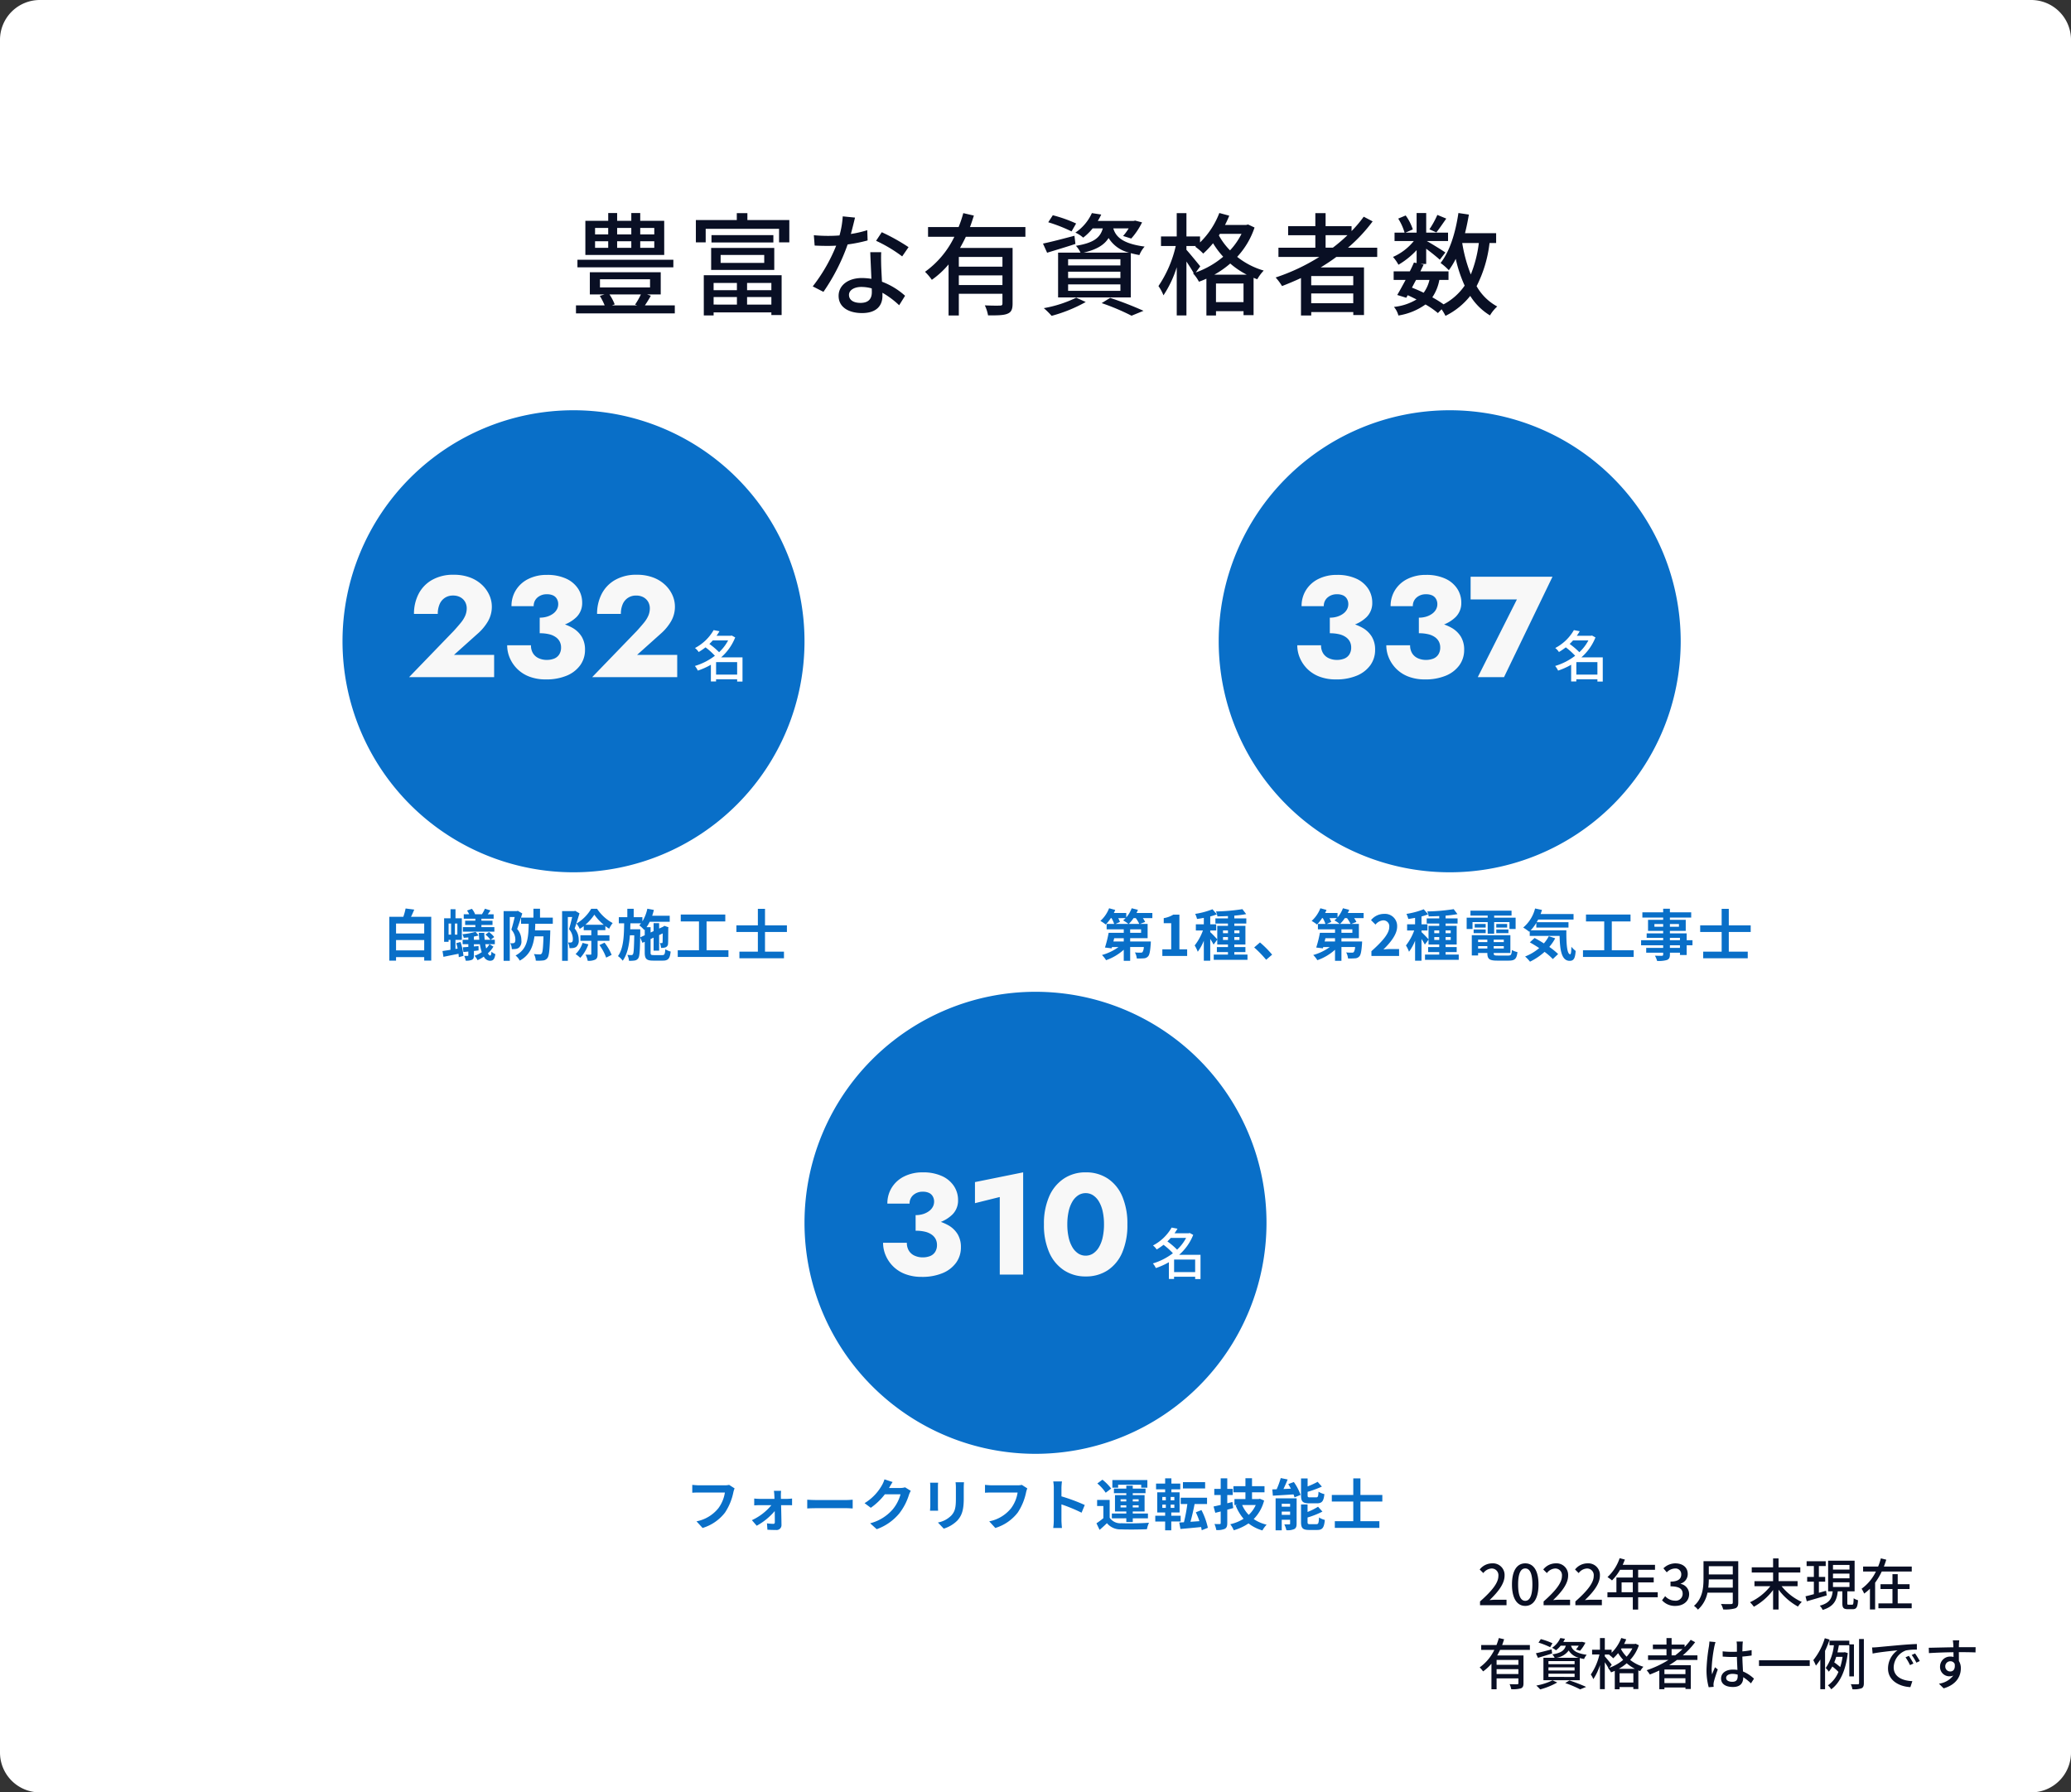
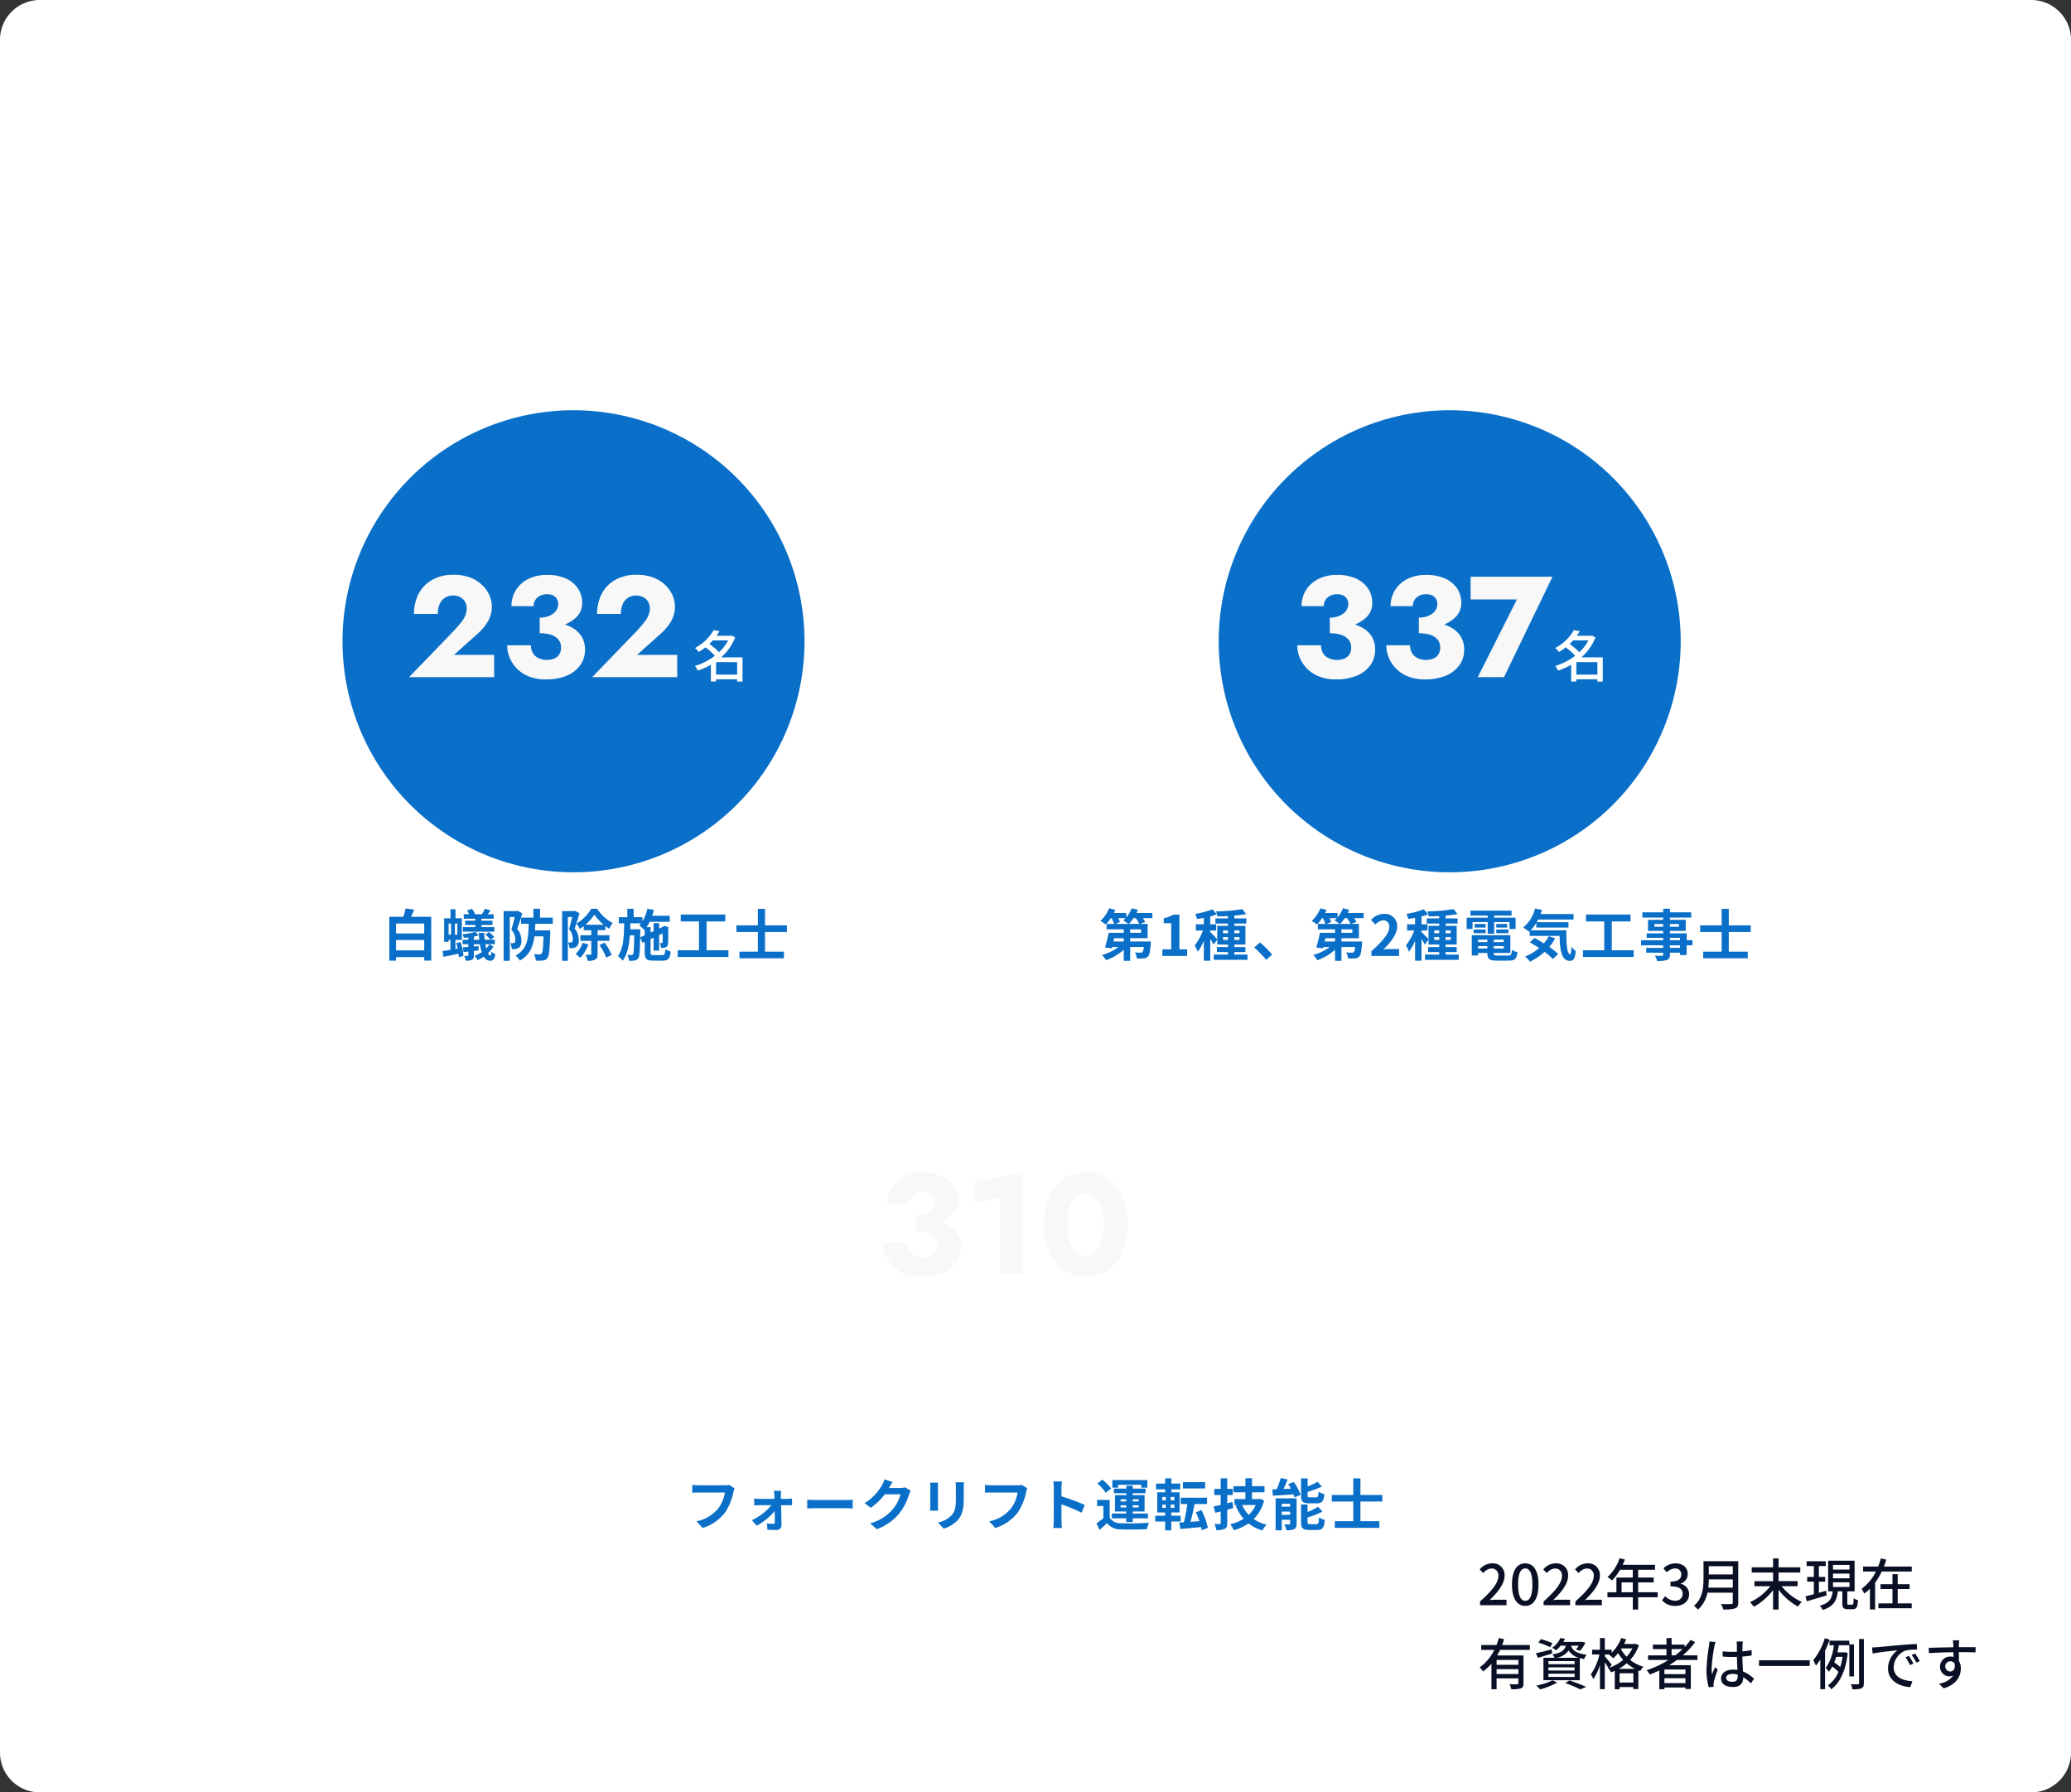
<svg xmlns="http://www.w3.org/2000/svg" width="520" height="450" viewBox="0 0 520 450">
  <rect x="0" y="0" width="520" height="450" fill="#333333" stroke="none" />
  <g id="data_staff06" transform="translate(-705 -3533)">
    <path id="パス_56859" data-name="パス 56859" d="M10,0H510a10,10,0,0,1,10,10V440a10,10,0,0,1-10,10H10A10,10,0,0,1,0,440V10A10,10,0,0,1,10,0Z" transform="translate(705 3533)" fill="#fff" />
    <path id="パス_56873" data-name="パス 56873" d="M.616,0h6.65V-1.372H4.69c-.5,0-1.148.042-1.68.1C5.194-3.36,6.776-5.418,6.776-7.406A2.914,2.914,0,0,0,3.668-10.5,4,4,0,0,0,.532-8.96l.91.9a2.8,2.8,0,0,1,2.03-1.148,1.673,1.673,0,0,1,1.75,1.89c0,1.694-1.568,3.7-4.606,6.384ZM11.97.182C13.986.182,15.3-1.61,15.3-5.194c0-3.556-1.316-5.306-3.332-5.306S8.638-8.764,8.638-5.194,9.954.182,11.97.182Zm0-1.274c-1.05,0-1.792-1.12-1.792-4.1,0-2.954.742-4.032,1.792-4.032s1.792,1.078,1.792,4.032C13.762-2.212,13.02-1.092,11.97-1.092ZM16.576,0h6.65V-1.372H20.65c-.5,0-1.148.042-1.68.1,2.184-2.086,3.766-4.144,3.766-6.132A2.914,2.914,0,0,0,19.628-10.5a4,4,0,0,0-3.136,1.54l.91.9a2.8,2.8,0,0,1,2.03-1.148,1.673,1.673,0,0,1,1.75,1.89c0,1.694-1.568,3.7-4.606,6.384Zm7.98,0h6.65V-1.372H28.63c-.5,0-1.148.042-1.68.1,2.184-2.086,3.766-4.144,3.766-6.132A2.914,2.914,0,0,0,27.608-10.5a4,4,0,0,0-3.136,1.54l.91.9a2.8,2.8,0,0,1,2.03-1.148,1.673,1.673,0,0,1,1.75,1.89c0,1.694-1.568,3.7-4.606,6.384ZM36.162-3.248V-5.726h2.814v2.478Zm9.072,0H40.32V-5.726h3.906V-6.944H40.32V-8.876h4.228v-1.26H36.442c.182-.42.378-.882.546-1.316l-1.316-.35A11.327,11.327,0,0,1,32.62-7.056a10.353,10.353,0,0,1,1.134.84,12.737,12.737,0,0,0,2.016-2.66h3.206v1.932H34.86v3.7H32.606v1.26h6.37V1.106H40.32V-1.988h4.914ZM49.672.182c1.89,0,3.444-1.092,3.444-2.954a2.609,2.609,0,0,0-2.128-2.576v-.07A2.491,2.491,0,0,0,52.766-7.84c0-1.694-1.3-2.66-3.15-2.66a4.343,4.343,0,0,0-2.954,1.246l.84,1.008a3,3,0,0,1,2.058-.966,1.432,1.432,0,0,1,1.582,1.484c0,1.036-.672,1.806-2.7,1.806v1.19c2.324,0,3.052.742,3.052,1.876a1.733,1.733,0,0,1-1.96,1.722A3.33,3.33,0,0,1,47.1-2.268l-.784,1.036A4.277,4.277,0,0,0,49.672.182ZM57.932-4.4a18.235,18.235,0,0,0,.126-2.072h6.02V-4.4Zm6.146-5.39v2.072h-6.02V-9.786Zm1.372-1.26H56.728v4.4c0,2.2-.21,4.942-2.394,6.818a4.94,4.94,0,0,1,.994.952,7.732,7.732,0,0,0,2.394-4.256h6.356v2.45c0,.294-.112.406-.42.406-.336.014-1.456.028-2.548-.028a5.449,5.449,0,0,1,.56,1.372,9.248,9.248,0,0,0,3-.266c.56-.21.784-.616.784-1.456Zm14.9,6.286V-6.034H75.572V-8.2h5.46v-1.3h-5.46v-2.24H74.2v2.24H68.838v1.3H74.2v2.17H69.524V-4.76H73.5A13.822,13.822,0,0,1,68.4-.742,8.272,8.272,0,0,1,69.37.392a15.175,15.175,0,0,0,4.83-4.2v4.9h1.372V-3.892A15.307,15.307,0,0,0,80.444.35,6.456,6.456,0,0,1,81.41-.812,13.8,13.8,0,0,1,76.342-4.76Zm7.14,1.148-1.792.5V-5.894h1.582V-7.1H85.694v-2.73h1.722v-1.2h-4.8v1.2h1.82V-7.1h-1.68v1.2h1.68v3.136c-.784.21-1.512.406-2.1.532L82.656-.98c1.4-.406,3.262-.938,5.012-1.47Zm1.75-2.128H93.38v1.176H89.236Zm0-2.184H93.38v1.176H89.236Zm0-2.17H93.38v1.162H89.236ZM93.184-.112c-.294,0-.35-.042-.35-.42v-2.94h1.834v-7.7h-6.65v7.7h1.148c-.21,1.75-.742,2.94-3.248,3.6a3.6,3.6,0,0,1,.728,1.064c2.842-.868,3.542-2.422,3.794-4.662h1.148V-.518c0,1.162.266,1.526,1.386,1.526h1.218c.91,0,1.218-.462,1.33-2.254a3.352,3.352,0,0,1-1.092-.49c-.042,1.414-.1,1.624-.392,1.624ZM105.49-4.06h2.982v-1.2H105.49v-2.52h-1.316v2.52h-3v1.2h3V-.448h-3.528V.77H109V-.448H105.49ZM102.018-9.7c.224-.574.42-1.148.6-1.722l-1.358-.336a14.781,14.781,0,0,1-.686,2.058H96.8v1.246h3.22a11.432,11.432,0,0,1-3.6,4.326,7.778,7.778,0,0,1,.644,1.218A12.2,12.2,0,0,0,98.518-4.13V1.078h1.3v-6.72a17.114,17.114,0,0,0,1.666-2.814h7.532V-9.7ZM10.248,14.974H4.774V13.756h5.474Zm-5.474,2.31V16.066h5.474v1.218Zm8.358-6.062V10H6.174c.182-.476.336-.966.49-1.442l-1.33-.308A15.124,15.124,0,0,1,4.746,10H.91v1.218h3.3a11.607,11.607,0,0,1-3.682,4.4,7.237,7.237,0,0,1,.854,1.008,11,11,0,0,0,2.1-1.932v6.412H4.774v-2.73h5.474v1.2c0,.21-.07.28-.308.28s-1.078.014-1.9-.028a4.891,4.891,0,0,1,.406,1.26,7.221,7.221,0,0,0,2.436-.21c.5-.2.644-.588.644-1.288V12.622H4.928c.252-.448.5-.924.728-1.4Zm6.622,1.988a4.577,4.577,0,0,0,3.122-1.834,4.145,4.145,0,0,0,2.562,1.834Zm4.606,1.61H17.794v-.784H24.36Zm0,1.582H17.794v-.8H24.36Zm0,1.61H17.794V17.2H24.36Zm-2.212-7.84c-.322,1.148-1.12,1.82-3.374,2.184a3.381,3.381,0,0,1,.574.854H16.534v5.628h9.128V13.28c.322.084.686.168,1.078.238a3.65,3.65,0,0,1,.658-1.064c-2.842-.378-3.626-1.274-3.934-2.282H25.4a6.712,6.712,0,0,1-.7.952l1.022.322a8.848,8.848,0,0,0,1.358-2.03l-.868-.224-.2.042H21.518a7.459,7.459,0,0,0,.434-.8l-1.176-.182A5.83,5.83,0,0,1,18.7,10.7a3.784,3.784,0,0,1,.98.63,6.7,6.7,0,0,0,1.19-1.162ZM18.8,9.556A17.263,17.263,0,0,0,15.876,8.52L15.3,9.4a19.347,19.347,0,0,1,2.926,1.148Zm-.21,1.54c-1.442.378-2.926.77-3.948.98l.518,1.148c1.036-.322,2.338-.7,3.556-1.106Zm.224,7.77a15.307,15.307,0,0,1-4.074,1.316,9.147,9.147,0,0,1,.98.966,18.546,18.546,0,0,0,4.284-1.736Zm3.192.686a28.3,28.3,0,0,1,3.752,1.582l1.5-.616a44.225,44.225,0,0,0-4.186-1.624Zm13.44-3.57a11.673,11.673,0,0,0,2-1.4,10.536,10.536,0,0,0,2.072,1.4Zm.21,3.444V17.088h3.458v2.338Zm-1.974-4.494c-.266-.322-1.358-1.666-1.736-2.072v-.476h1.2l-.1.084a6.821,6.821,0,0,1,1.008.868,12.3,12.3,0,0,0,1.232-1.3,10.724,10.724,0,0,0,1.274,1.694A11.011,11.011,0,0,1,33.124,15.7Zm5.18-4.074a8.865,8.865,0,0,1-1.442,2.072,8.378,8.378,0,0,1-1.4-1.876l.126-.2Zm.826-1.176-.238.056h-2.66a12.378,12.378,0,0,0,.532-1.162L36.078,8.24a10.287,10.287,0,0,1-2.422,3.7V11.18H31.948V8.254H30.73V11.18H28.756v1.2H30.6a14.786,14.786,0,0,1-2.17,5.026,5.452,5.452,0,0,1,.63,1.162,13.6,13.6,0,0,0,1.666-3.528v6.048h1.218V14.33c.336.5.7,1.064.91,1.456l-.084.028a4.782,4.782,0,0,1,.742,1.05c.322-.112.63-.238.938-.378v4.62h1.2V20.56h3.458v.5h1.26v-4.69c.154.07.308.126.462.182a5.674,5.674,0,0,1,.812-1.092,9.631,9.631,0,0,1-3.332-1.722A10.1,10.1,0,0,0,40.5,10.06Zm9.03,2.912V11.026h2.744a19.993,19.993,0,0,1-1.834,1.568Zm3.472,4.718H46.914V16.15h5.278Zm-5.278,2.254V18.334h5.278v1.232Zm8.288-5.81V12.594H51.534a20.248,20.248,0,0,0,3.094-3.3L53.508,8.7a15.334,15.334,0,0,1-1.526,1.806V9.892H48.72V8.254H47.432V9.892H44.016v1.134h3.416v1.568H42.8v1.162h5.124a25.126,25.126,0,0,1-5.474,2.576,7.138,7.138,0,0,1,.8,1.078c.8-.308,1.6-.644,2.38-1.008v4.7h1.288v-.434h5.278v.378h1.344V15.072H48.1c.672-.42,1.33-.84,1.96-1.316Zm7.21,4.494c0-.6.658-1.008,1.6-1.008a4.512,4.512,0,0,1,1.3.2v.378c0,.882-.322,1.414-1.358,1.414C63.056,19.23,62.412,18.908,62.412,18.25Zm4.2-9.114H65.03a6.889,6.889,0,0,1,.084.9v1.652c-.392.014-.77.028-1.162.028a22.793,22.793,0,0,1-2.422-.126l.014,1.316c.812.056,1.582.1,2.394.1.392,0,.784-.014,1.176-.028.028,1.092.084,2.3.14,3.276a7.451,7.451,0,0,0-1.134-.084c-1.876,0-2.982.952-2.982,2.24,0,1.344,1.106,2.128,3,2.128,1.946,0,2.562-1.106,2.562-2.394v-.07a13.311,13.311,0,0,1,1.946,1.554l.756-1.176A9.236,9.236,0,0,0,66.64,16.64c-.042-1.078-.14-2.338-.154-3.738.812-.056,1.6-.154,2.324-.266V11.278a21.654,21.654,0,0,1-2.324.322c.014-.644.028-1.246.042-1.6C66.542,9.724,66.57,9.416,66.612,9.136Zm-6.874.126-1.526-.14c-.014.364-.07.812-.112,1.162a42.957,42.957,0,0,0-.616,5.866A16.386,16.386,0,0,0,58.03,20.6l1.246-.1c-.014-.168-.028-.378-.042-.518a3.614,3.614,0,0,1,.07-.644c.154-.714.63-2.142,1.008-3.206l-.7-.546c-.224.518-.532,1.218-.728,1.792a9.107,9.107,0,0,1-.112-1.5,37.011,37.011,0,0,1,.686-5.544C59.514,10.088,59.654,9.514,59.738,9.262Zm10.92,4.564v1.428H83.4V13.826ZM87.178,8.3a16.124,16.124,0,0,1-2.884,5.5,13.532,13.532,0,0,1,.658,1.372,13.4,13.4,0,0,0,1.106-1.526v7.448h1.19V11.46a23.367,23.367,0,0,0,1.134-2.828Zm4.466,4.676a15.7,15.7,0,0,1-.588,2.562,15.53,15.53,0,0,0-1.5-1.176c.182-.448.35-.91.49-1.386Zm2.856,4.9V9.836H93.338V8.912H88.354V10.06H89.46a12.261,12.261,0,0,1-2.044,5.712,5.993,5.993,0,0,1,.77.924,7.087,7.087,0,0,0,.882-1.3,11.557,11.557,0,0,1,1.54,1.358,7.712,7.712,0,0,1-2.646,3.374,4.06,4.06,0,0,1,.826.994c2.142-1.554,3.64-4.578,4.158-9.1L92.19,11.8l-.2.042H90.356c.14-.6.252-1.2.364-1.778h2.618v7.812Zm1.288-9.38v11.06c0,.224-.084.294-.322.308s-.952.014-1.75-.028a5.564,5.564,0,0,1,.406,1.274,6.033,6.033,0,0,0,2.268-.238c.434-.21.6-.574.6-1.316V8.492ZM99.05,10.62l.14,1.526c1.568-.336,4.83-.672,6.244-.812a5.616,5.616,0,0,0-2.38,4.55c0,3.08,2.87,4.55,5.614,4.69l.5-1.5c-2.31-.1-4.69-.952-4.69-3.5a4.642,4.642,0,0,1,3.094-4.214,13.491,13.491,0,0,1,2.73-.2V9.752c-.966.028-2.366.112-3.864.238-2.576.224-5.068.462-6.09.56C100.072,10.578,99.582,10.606,99.05,10.62Zm9.24,2.1-.84.364a13.238,13.238,0,0,1,1.12,1.96l.868-.392A19.547,19.547,0,0,0,108.29,12.72Zm1.554-.6L109,12.5a13.138,13.138,0,0,1,1.176,1.932l.854-.406A20.222,20.222,0,0,0,109.844,12.118Zm11.1-3.29h-1.61c.028.14.07.574.112,1.022.014.168.014.406.028.714-2,.028-4.606.1-6.188.126l.042,1.344c1.736-.112,4.032-.2,6.16-.224,0,.406.014.826.014,1.19a2.8,2.8,0,0,0-.784-.1,2.528,2.528,0,0,0-2.6,2.52,2.338,2.338,0,0,0,2.352,2.436,2.193,2.193,0,0,0,.98-.21,5.379,5.379,0,0,1-3.612,2.058l1.19,1.176c3.318-.966,4.312-3.164,4.312-5.026a3.448,3.448,0,0,0-.49-1.862c0-.63,0-1.442-.014-2.2,2.03,0,3.36.028,4.186.07l.028-1.316h-4.2c0-.28,0-.532.014-.7A8.158,8.158,0,0,1,120.946,8.828Zm-3.514,6.566a1.261,1.261,0,0,1,1.274-1.316,1.154,1.154,0,0,1,1.092.672c.182,1.316-.364,1.89-1.092,1.89A1.228,1.228,0,0,1,117.432,15.394Z" transform="translate(1076 3936)" fill="#090f24" />
    <path id="パス_56863" data-name="パス 56863" d="M3.444-1.4V-3.99h7.07V-1.4Zm7.07-6.734v2.492H3.444V-8.134ZM7.2-9.828c.28-.56.546-1.176.812-1.806l-2.17-.28a14.64,14.64,0,0,1-.574,2.086H1.75V1.19H3.444v-.9h7.07v.882h1.764v-11Zm20.93,2.59H24.878V-7.77h2.786V-8.848H24.878v-.49h3.066v-1.12h-1.47c.21-.28.448-.616.686-.966l-1.4-.434a11.427,11.427,0,0,1-.756,1.4H23.212l.07-.028a4.532,4.532,0,0,0-.8-1.344l-1.218.434a6.3,6.3,0,0,1,.546.938H20.44v1.12h2.912v.49H20.79V-7.77h2.562v.532H20.23V-6.09h7.9Zm-11.494-.9h.63v2.786h-.63Zm2.2,2.786h-.616V-8.134h.616Zm-.28,2.142c.126.42.252.882.35,1.358l-.546.1V-4.032h1.6V-9.45H18.368v-2.282H17.122V-9.45h-1.61v5.908h1.12v-.49h.476V-1.54c-.756.126-1.442.224-2,.308L15.344.224c1.092-.224,2.436-.49,3.78-.77.042.308.056.6.07.854L20.37-.014A16,16,0,0,0,19.642-3.5Zm8.344.266a5.2,5.2,0,0,1-.826,1.064c-.084-.322-.154-.672-.224-1.064h2.394V-4.06H27.216l.868-.686a5.666,5.666,0,0,0-1.316-1.246l-.882.644A5.649,5.649,0,0,1,27.132-4.06H25.7a17.064,17.064,0,0,1-.1-1.736H24.234c.014.6.056,1.176.112,1.736H22.988v-.8c.434-.084.84-.182,1.19-.28l-.77-.91a17.768,17.768,0,0,1-3.29.6,3.835,3.835,0,0,1,.322.9c.364-.028.756-.056,1.148-.1v.588H20.16v1.12h1.428v.672c-.5.042-.966.07-1.372.1l.14,1.19,1.232-.126v.924c0,.126-.042.168-.182.168a8.026,8.026,0,0,1-.84,0,5,5,0,0,1,.364,1.2A3.505,3.505,0,0,0,22.5.966c.392-.2.49-.5.49-1.12V-1.246c.392-.042.784-.084,1.176-.14L24.15-2.478l-1.162.1v-.56h1.5a12.976,12.976,0,0,0,.476,1.988,7.145,7.145,0,0,1-1.82.91A4.436,4.436,0,0,1,23.9,1.064a8.58,8.58,0,0,0,1.582-.9,1.813,1.813,0,0,0,1.5,1.05c.826,0,1.19-.336,1.4-1.666a2.859,2.859,0,0,1-.98-.63c-.042.714-.126.98-.322.98s-.392-.2-.574-.56a7.309,7.309,0,0,0,1.386-1.68Zm7.112-8.386-.238.07H30.45V1.218H32V-9.772h1.232c-.224.98-.546,2.254-.84,3.164A3.778,3.778,0,0,1,33.4-4.116c0,.406-.07.686-.238.812a.685.685,0,0,1-.406.112,3.258,3.258,0,0,1-.63-.014,3.646,3.646,0,0,1,.378,1.5,6.507,6.507,0,0,0,.938-.042,1.727,1.727,0,0,0,.826-.308,2.094,2.094,0,0,0,.644-1.834,4.275,4.275,0,0,0-1.064-2.884c.42-1.106.91-2.66,1.288-3.892ZM42.8-8.078v-1.54H39.592v-2.24H37.94v2.24H34.832v1.54H36.75c-.07,3.626-.294,6.384-3.3,7.966A4.4,4.4,0,0,1,34.51,1.176c2.45-1.344,3.332-3.458,3.682-6.09H40.46C40.376-2.03,40.25-.868,40-.6a.543.543,0,0,1-.49.21,13.434,13.434,0,0,1-1.456-.084,3.843,3.843,0,0,1,.476,1.652,10.367,10.367,0,0,0,1.82-.042A1.494,1.494,0,0,0,41.454.518c.434-.546.56-2.156.7-6.244,0-.21.014-.686.014-.686H38.332c.028-.532.056-1.092.07-1.666Zm5.614-3.248-.238.07H45.136V1.218h1.442V-9.772H47.67c-.224.952-.518,2.17-.8,3.052a3.747,3.747,0,0,1,.966,2.45c0,.392-.056.672-.21.784a.725.725,0,0,1-.392.126c-.182,0-.364,0-.616-.014a3.53,3.53,0,0,1,.364,1.414,5.985,5.985,0,0,0,.9-.028,2,2,0,0,0,.812-.294,2.055,2.055,0,0,0,.616-1.792,4.31,4.31,0,0,0-1.022-2.814c.392-1.092.854-2.618,1.218-3.808Zm1.862,8.05a6.682,6.682,0,0,1-1.75,2.8A10.235,10.235,0,0,1,49.7.476a9.839,9.839,0,0,0,2.03-3.388Zm.7-4.55a12.281,12.281,0,0,0,2.254-2.534,12.77,12.77,0,0,0,2.366,2.534Zm6.048,4.032v-1.4H54.054V-6.468H56V-7.49c.322.238.644.462.952.658a8.143,8.143,0,0,1,.882-1.428,10.97,10.97,0,0,1-3.92-3.584h-1.47a10.411,10.411,0,0,1-3.7,3.71A6.153,6.153,0,0,1,49.56-6.8a8,8,0,0,0,1.008-.686v1.022h1.9v1.274H49.728v1.4h2.744V-.518c0,.154-.056.2-.21.21-.182,0-.7,0-1.232-.014a5.748,5.748,0,0,1,.532,1.54,3.93,3.93,0,0,0,1.89-.294c.476-.252.6-.686.6-1.428v-3.29ZM54.516-2.73A12.9,12.9,0,0,1,56.2.42l1.372-.686A12.385,12.385,0,0,0,55.79-3.332Zm10.22-1.932.028-1.4v-.63h-2.52c.014-.49.028-.994.042-1.5H64.96a5.219,5.219,0,0,1-.448.5A9.079,9.079,0,0,1,65.758-6.51l.126-.14v1.456ZM68.152-.21c-.7,0-.8-.084-.8-.658V-4.242l.756-.35V-1.33H69.5V-5.236l.9-.42c-.014,1.33-.014,2.1-.042,2.226-.014.182-.084.21-.2.21s-.308,0-.476-.014a3.791,3.791,0,0,1,.294,1.218,3.2,3.2,0,0,0,1.162-.154.982.982,0,0,0,.6-.966c.042-.42.042-1.848.056-3.836l.056-.224L70.812-7.56l-.252.182-.056.042L69.5-6.874V-8.232H68.11v2l-.756.35V-7.224H66.332a9.117,9.117,0,0,0,.8-1.358h5.026v-1.512h-4.4c.154-.476.308-.966.42-1.456l-1.638-.308A10.113,10.113,0,0,1,65.3-8.68V-9.73H63.112v-2.114h-1.6V-9.73H59.374v1.54h1.344c-.042,3.234-.168,6.314-1.554,8.232A4.941,4.941,0,0,1,60.354,1.2c1.162-1.6,1.61-3.864,1.806-6.384h1.092c-.056,3.29-.14,4.466-.322,4.746a.407.407,0,0,1-.406.224,7.82,7.82,0,0,1-1.008-.056,3.909,3.909,0,0,1,.406,1.484,7.318,7.318,0,0,0,1.442-.07,1.254,1.254,0,0,0,.9-.574c.322-.448.42-1.792.476-5.222L65.31-3.29l.574-.266V-.868c0,1.6.448,2.044,2.1,2.044h2.45c1.358,0,1.778-.532,1.96-2.282A4.586,4.586,0,0,1,71.05-1.68c-.084,1.232-.2,1.47-.742,1.47ZM81.41-1.428V-8.666h4.7V-10.4H74.928v1.736h4.578v7.238H74.172V.252H86.9v-1.68ZM101.584-6.02V-7.672h-5.5V-11.83H94.29v4.158H88.9V-6.02h5.39v4.942H89.656V.588h11.186V-1.078h-4.76V-6.02Z" transform="translate(801 3773)" fill="#096fc8" />
    <path id="パス_56864" data-name="パス 56864" d="M7.42-8.036a9.256,9.256,0,0,0,1.2-1.456h.56a8.589,8.589,0,0,1,.882,1.456ZM10.514-5.81H7.77v-.868h2.744ZM6.16-3.626h-2.6l.2-.826H6.16Zm.462-5.866a5.711,5.711,0,0,1-.616.56,10.063,10.063,0,0,1,1.33.9H4.074l1.134-.5a6.045,6.045,0,0,0-.434-.952Zm6.72-1.288H9.366c.126-.266.252-.532.35-.8L8.148-11.97a7.6,7.6,0,0,1-1.358,2.3V-10.78H3.668c.126-.252.252-.518.35-.77l-1.54-.42A8.322,8.322,0,0,1,.294-8.792a10.271,10.271,0,0,1,1.344.91,11.335,11.335,0,0,0,1.274-1.61h.182a7.625,7.625,0,0,1,.658,1.456H1.862v1.358h4.3v.868H2.366a29.673,29.673,0,0,1-.924,3.7l1.68.2.084-.322H4.844a13.02,13.02,0,0,1-4.158,2,6.621,6.621,0,0,1,1.036,1.3A13.1,13.1,0,0,0,6.16-1.554V1.218H7.77V-2.24H11.2a2.668,2.668,0,0,1-.336,1.288.662.662,0,0,1-.476.126A11.542,11.542,0,0,1,8.96-.882,3.673,3.673,0,0,1,9.422.63,16.956,16.956,0,0,0,11.2.6a1.49,1.49,0,0,0,1.064-.49c.364-.378.532-1.274.672-3.15.014-.2.028-.588.028-.588H7.77v-.826h4.382V-8.036H10.234l1.3-.5a6.13,6.13,0,0,0-.574-.952h2.38ZM15.848,0h6.23V-1.666H20.132v-8.708H18.606a6.463,6.463,0,0,1-2.408.882v1.274h1.876v6.552H15.848ZM31.08-4.018v-.714h1.246v.714Zm0-2.38h1.246v.686H31.08Zm4.13,0v.686H33.922V-6.4Zm0,2.38H33.922v-.714H35.21ZM33.922-.336v-.63h2.786v-1.26H33.922V-2.87h2.786V-7.56H33.922v-.574h3.01V-9.422h-3.01v-.7A27.4,27.4,0,0,0,36.9-10.5l-.952-1.246a47.865,47.865,0,0,1-6.636.574,4.385,4.385,0,0,1,.364,1.246c.84-.014,1.736-.042,2.646-.084v.588h-3.15v1.288h3.15v.574H29.638v3.388c-.308-.364-1.4-1.5-1.764-1.806v-.406h1.5V-7.938h-1.5V-9.912a14.6,14.6,0,0,0,1.666-.532l-1.106-1.274a20.013,20.013,0,0,1-4.34,1.162,5.771,5.771,0,0,1,.462,1.274c.546-.07,1.12-.168,1.708-.28v1.624h-2v1.554H26.04a13.681,13.681,0,0,1-2.072,3.752,8.264,8.264,0,0,1,.77,1.582,12.441,12.441,0,0,0,1.526-2.772V1.2h1.61v-5.46a12.268,12.268,0,0,1,.84,1.414l.924-1.26V-2.87h2.688v.644H29.54v1.26h2.786v.63h-3.57V.98h8.47V-.336Zm7.994,1.3,1.5-1.288a25.193,25.193,0,0,0-3.052-3.066l-1.456,1.26A27.434,27.434,0,0,1,41.916.966Zm18.55-9a9.256,9.256,0,0,0,1.2-1.456h.56a8.589,8.589,0,0,1,.882,1.456ZM63.56-5.81H60.816v-.868H63.56ZM59.206-3.626H56.6l.2-.826h2.408Zm.462-5.866a5.711,5.711,0,0,1-.616.56,10.063,10.063,0,0,1,1.33.9H57.12l1.134-.5a6.045,6.045,0,0,0-.434-.952Zm6.72-1.288H62.412c.126-.266.252-.532.35-.8l-1.568-.392a7.6,7.6,0,0,1-1.358,2.3V-10.78H56.714c.126-.252.252-.518.35-.77l-1.54-.42A8.323,8.323,0,0,1,53.34-8.792a10.271,10.271,0,0,1,1.344.91,11.335,11.335,0,0,0,1.274-1.61h.182A7.625,7.625,0,0,1,56.8-8.036h-1.89v1.358h4.3v.868H55.412a29.674,29.674,0,0,1-.924,3.7l1.68.2.084-.322H57.89a13.02,13.02,0,0,1-4.158,2,6.621,6.621,0,0,1,1.036,1.3,13.1,13.1,0,0,0,4.438-2.618V1.218h1.61V-2.24h3.43A2.668,2.668,0,0,1,63.91-.952a.662.662,0,0,1-.476.126,11.542,11.542,0,0,1-1.428-.056A3.673,3.673,0,0,1,62.468.63,16.956,16.956,0,0,0,64.246.6,1.49,1.49,0,0,0,65.31.112c.364-.378.532-1.274.672-3.15.014-.2.028-.588.028-.588H60.816v-.826H65.2V-8.036H63.28l1.3-.5a6.13,6.13,0,0,0-.574-.952h2.38ZM68.348,0h6.944V-1.736h-2.24c-.49,0-1.176.056-1.694.112,1.89-1.848,3.444-3.864,3.444-5.74a3.039,3.039,0,0,0-3.262-3.192,4.159,4.159,0,0,0-3.29,1.568l1.12,1.12a2.711,2.711,0,0,1,1.9-1.064,1.48,1.48,0,0,1,1.554,1.68c0,1.6-1.666,3.542-4.48,6.062ZM84.126-4.018v-.714h1.246v.714Zm0-2.38h1.246v.686H84.126Zm4.13,0v.686H86.968V-6.4Zm0,2.38H86.968v-.714h1.288ZM86.968-.336v-.63h2.786v-1.26H86.968V-2.87h2.786V-7.56H86.968v-.574h3.01V-9.422h-3.01v-.7A27.4,27.4,0,0,0,89.95-10.5L89-11.746a47.865,47.865,0,0,1-6.636.574,4.385,4.385,0,0,1,.364,1.246c.84-.014,1.736-.042,2.646-.084v.588h-3.15v1.288h3.15v.574H82.684v3.388c-.308-.364-1.4-1.5-1.764-1.806v-.406h1.5V-7.938h-1.5V-9.912a14.6,14.6,0,0,0,1.666-.532L81.48-11.718a20.013,20.013,0,0,1-4.34,1.162A5.771,5.771,0,0,1,77.6-9.282c.546-.07,1.12-.168,1.708-.28v1.624h-2v1.554h1.778a13.681,13.681,0,0,1-2.072,3.752,8.264,8.264,0,0,1,.77,1.582A12.441,12.441,0,0,0,79.31-3.822V1.2h1.61v-5.46a12.267,12.267,0,0,1,.84,1.414l.924-1.26V-2.87h2.688v.644H82.586v1.26h2.786v.63H81.8V.98h8.47V-.336ZM93.73-8.5h3.808v2.912h1.624V-8.5h3.85v1.736h1.54V-9.6h-5.39v-.532h4.368v-1.232H93.212v1.232h4.326V-9.6H92.26v2.842h1.47Zm5.964,2.772h3.052v-.91H99.694Zm0-2.3v.9h2.73v-.9Zm-2.66,0H94.276v.9h2.758Zm-3.024,2.3h3.024v-.91H94.01Zm1.12,3.864v-.6h2.324v.6Zm2.324-2.226v.616H95.13v-.616Zm4.13.616H99.05v-.616h2.534ZM99.05-1.862v-.6h2.534v.6ZM100.058-.1C99.2-.1,99.05-.182,99.05-.7V-.742h4.186V-5.208H93.548V-.126H95.13V-.742h2.324V-.7c0,1.47.532,1.876,2.45,1.876h2.94c1.526,0,1.974-.462,2.17-2.142a4.257,4.257,0,0,1-1.386-.532c-.1,1.19-.224,1.4-.924,1.4Zm12.824-4.858A9.159,9.159,0,0,1,111.65-3.15c-.8-.5-1.61-.98-2.338-1.358l-1.19,1.092c.742.42,1.554.91,2.352,1.442A12.391,12.391,0,0,1,106.932.14a9.734,9.734,0,0,1,1.232,1.3,15.671,15.671,0,0,0,3.654-2.464A15.028,15.028,0,0,1,113.89.784l1.33-1.26a17.113,17.113,0,0,0-2.212-1.792,12.032,12.032,0,0,0,1.484-2.156Zm-4.55-1.47A11.138,11.138,0,0,0,109.746-8.3v1.176h8.078V-8.47h-7.98c.126-.21.252-.434.364-.658h8.89v-1.386h-8.274c.126-.336.238-.686.35-1.036l-1.736-.364a9.2,9.2,0,0,1-2.982,4.788,13.717,13.717,0,0,1,1.512,1.05l.126-.112v1.162h7.5c.084,3.584.49,6.258,2.534,6.258,1.078,0,1.372-.742,1.5-2.492A6.743,6.743,0,0,1,118.552-2.3c-.028,1.134-.084,1.862-.294,1.876-.812,0-.994-2.646-.966-6.006Zm20.37,5V-8.666h4.7V-10.4H122.22v1.736H126.8v7.238h-5.334V.252H134.19v-1.68Zm17.108-.588h-2.52v-.658h2.52ZM143.29-4.55h2.52v.6h-2.52ZM139.4-7.336v-.672h2.2v.672Zm6.16-.672v.672H143.29v-.672Zm3.4,4.06H147.5V-5.67H143.29v-.616h3.976V-9.058H143.29v-.574h5.348v-1.316H143.29v-.91H141.6v.91h-5.222v1.316H141.6v.574H137.8v2.772H141.6v.616h-4.144v1.12H141.6v.6h-5.544v1.274H141.6v.658H137.34v1.2H141.6v.434c0,.252-.084.336-.35.35-.224,0-1.05,0-1.722-.028a5.132,5.132,0,0,1,.546,1.316,7.373,7.373,0,0,0,2.478-.238c.546-.238.742-.574.742-1.4V-.812h2.52v.574H147.5V-2.674h1.456ZM163.576-6.02V-7.672h-5.5V-11.83h-1.792v4.158h-5.39V-6.02h5.39v4.942h-4.634V.588h11.186V-1.078h-4.76V-6.02Z" transform="translate(981 3773)" fill="#096fc8" />
    <path id="パス_56872" data-name="パス 56872" d="M12.446-9.324l-1.372-.882a4.693,4.693,0,0,1-1.106.112H3.5c-.462,0-1.26-.07-1.68-.112v1.974c.364-.028,1.036-.056,1.666-.056H10.01A8.862,8.862,0,0,1,8.372-4.34,9.313,9.313,0,0,1,2.884-1.05L4.41.616a11.2,11.2,0,0,0,5.628-3.864,14.388,14.388,0,0,0,2.1-5.1A6.115,6.115,0,0,1,12.446-9.324Zm11.676.616H22.316c.056.378.1.826.112,1.162.014.266.028.546.028.854H18.648a12.425,12.425,0,0,1-1.274-.084v1.722c.406-.028.91-.056,1.316-.056h3a13.748,13.748,0,0,1-4.9,3.766L18,.056a15.914,15.914,0,0,0,4.522-3.682c.014,1.064.028,2.086.028,2.772,0,.28-.1.434-.364.434a12.789,12.789,0,0,1-1.61-.126l.112,1.6c.63.042,1.5.07,2.17.07A1.22,1.22,0,0,0,24.22-.112c-.014-1.428-.056-3.332-.1-5H25.8c.308,0,.742.014,1.078.028V-6.776c-.252.028-.784.084-1.148.084H24.08c0-.308-.014-.6-.014-.854A10.261,10.261,0,0,1,24.122-8.708Zm6.566,2.226v2.2c.518-.042,1.456-.07,2.254-.07H40.46c.588,0,1.3.056,1.638.07v-2.2c-.364.028-.98.084-1.638.084H32.942C32.214-6.4,31.192-6.44,30.688-6.482ZM52.122-10.92l-2.044-.672a6.736,6.736,0,0,1-.63,1.47A12.327,12.327,0,0,1,45.08-5.614l1.568,1.162A15.958,15.958,0,0,0,50.176-7.84H54.11a9.952,9.952,0,0,1-1.988,3.822A11.157,11.157,0,0,1,46.48-.56L48.132.924a13.072,13.072,0,0,0,5.656-3.948A14.607,14.607,0,0,0,56.224-7.7a5.605,5.605,0,0,1,.462-1.008L55.258-9.59a4.489,4.489,0,0,1-1.218.168H51.226c.014-.028.028-.042.042-.07C51.436-9.8,51.8-10.43,52.122-10.92Zm17.92.056H67.928a9.876,9.876,0,0,1,.084,1.4V-6.8c0,2.184-.182,3.234-1.148,4.284A6.334,6.334,0,0,1,63.5-.756L64.96.784a8.243,8.243,0,0,0,3.4-2.016c1.036-1.148,1.624-2.45,1.624-5.46V-9.464C69.986-10.024,70.014-10.472,70.042-10.864Zm-6.5.112H61.53a9.941,9.941,0,0,1,.056,1.078v4.718c0,.42-.056.966-.07,1.232h2.03c-.028-.322-.042-.868-.042-1.218V-9.674C63.5-10.122,63.518-10.43,63.546-10.752Zm22.4,1.428-1.372-.882a4.693,4.693,0,0,1-1.106.112H77c-.462,0-1.26-.07-1.68-.112v1.974c.364-.028,1.036-.056,1.666-.056H83.51A8.862,8.862,0,0,1,81.872-4.34a9.313,9.313,0,0,1-5.488,3.29L77.91.616a11.2,11.2,0,0,0,5.628-3.864,14.388,14.388,0,0,0,2.1-5.1A6.115,6.115,0,0,1,85.946-9.324Zm6.65,7.98a15.377,15.377,0,0,1-.14,1.96H94.64c-.056-.574-.126-1.554-.126-1.96V-5.306A40.437,40.437,0,0,1,99.568-3.22l.8-1.932a45.725,45.725,0,0,0-5.852-2.17V-9.394a15.221,15.221,0,0,1,.126-1.68H92.456a9.718,9.718,0,0,1,.14,1.68Zm16.156-8.9h5.8v.742h1.54v-1.918H107.3v1.918h1.456Zm.616,5.712v-.546H110.8v.546Zm0-2.058H110.8v.546h-1.428Zm4.536,0v.546H112.42v-.546Zm0,2.058H112.42v-.546H113.9ZM110.8-.882h1.624v-.924h3.808v-1.2H112.42v-.518h2.968v-4.1H112.42v-.49h3.206V-9.268H112.42V-10H110.8v.728h-3.108V-8.12H110.8v.49h-2.842v4.1H110.8v.518H107.17v1.2H110.8ZM107-9.282a12.166,12.166,0,0,0-2.2-2.226l-1.274.952a10.91,10.91,0,0,1,2.1,2.324Zm-.378,2.856h-3.15V-4.9h1.568v3.052A16.777,16.777,0,0,1,103.306-.56l.784,1.652c.714-.6,1.288-1.134,1.848-1.68A4.361,4.361,0,0,0,109.564.966c1.708.07,4.676.042,6.412-.042A7.591,7.591,0,0,1,116.494-.7c-1.932.154-5.236.2-6.916.126a3.22,3.22,0,0,1-2.954-1.386Zm23.968-4.466H125.02V-9.31h5.572ZM119.84-5.25h.882v.826h-.882Zm0-1.918h.882v.84h-.882Zm3.024.84h-.924v-.84h.924Zm0,1.9h-.924V-5.25h.924Zm1.582,3.416V-2.45h-2.352v-.826h2.086V-8.33h-2.058v-.756h2.226v-1.442h-2.226v-1.316h-1.568v1.316h-2.282v1.442h2.282v.756h-1.988v5.054h1.988v.826h-2.478v1.442h2.478V1.2h1.54V-1.008ZM131.278.574a17.756,17.756,0,0,0-1.61-4.452l-1.414.56a16.776,16.776,0,0,1,.9,2.226l-2.24.154c.35-1.274.742-2.926,1.036-4.466h3.122V-6.972H124.46V-5.4h1.666a40.446,40.446,0,0,1-.854,4.578l-1.176.07L124.4.868c1.442-.126,3.318-.294,5.18-.49.07.294.112.56.154.812Zm6.16-6.482-1.288.322V-7.658h1.372V-9.2H136.15v-2.646H134.5V-9.2h-1.61v1.54h1.61V-5.18c-.672.168-1.274.294-1.792.406l.434,1.582,1.358-.336V-.644c0,.21-.07.28-.266.28s-.756,0-1.3-.014a6.439,6.439,0,0,1,.462,1.512A4.694,4.694,0,0,0,135.52.84c.476-.266.63-.658.63-1.47V-3.976c.5-.126,1.008-.266,1.5-.406Zm5.866.756a7.687,7.687,0,0,1-1.764,2.478,8,8,0,0,1-1.652-2.478ZM144.34-6.72l-.294.07h-1.68V-8.33H145.5V-9.87h-3.136v-2h-1.652v2H137.7v1.54h3.01v1.68h-2.758v1.5h.728l-.42.126a11.692,11.692,0,0,0,1.988,3.332,10.8,10.8,0,0,1-3.346,1.372,6.785,6.785,0,0,1,.882,1.512,12.8,12.8,0,0,0,3.7-1.722,10.351,10.351,0,0,0,3.486,1.764A7.246,7.246,0,0,1,146.034-.21a9.652,9.652,0,0,1-3.248-1.414A10.2,10.2,0,0,0,145.4-6.272Zm14.294,1.148c1.288,0,1.722-.518,1.9-2.31a4.6,4.6,0,0,1-1.47-.616c-.056,1.218-.154,1.428-.6,1.428H156.94c-.532,0-.616-.056-.616-.56v-.826a26.362,26.362,0,0,0,3.584-1.316l-1.064-1.2a21.812,21.812,0,0,1-2.52,1.162v-2h-1.652V-7.6c0,1.54.392,2.03,2.03,2.03Zm-8.806,2.9V-3.5h2.1v.826Zm2.1-2.786v.728h-2.1V-5.46Zm1.638-1.372h-5.278V1.2h1.54V-1.442h2.1V-.5c0,.168-.056.21-.224.21a11.631,11.631,0,0,1-1.232,0A6.833,6.833,0,0,1,151,1.176a4.15,4.15,0,0,0,1.96-.28c.462-.238.6-.644.6-1.372Zm-2.1-3.57c.224.364.448.756.658,1.148l-1.862.084c.35-.742.728-1.582,1.05-2.394l-1.736-.35A22.118,22.118,0,0,1,148.554-9.1c-.392.014-.756.028-1.092.028l.14,1.582c1.428-.084,3.332-.2,5.18-.322a5.171,5.171,0,0,1,.252.742l1.526-.616a13.36,13.36,0,0,0-1.694-3.234ZM156.954-.336c-.546,0-.644-.07-.644-.56v-1.12A21.225,21.225,0,0,0,160.048-3.5l-1.106-1.218A15.856,15.856,0,0,1,156.31-3.4v-1.89h-1.638V-.9c0,1.54.406,2.016,2.044,2.016H158.7c1.344,0,1.764-.546,1.946-2.52a5.183,5.183,0,0,1-1.456-.616c-.07,1.414-.168,1.68-.644,1.68Zm18.13-5.684V-7.672h-5.5V-11.83H167.79v4.158H162.4V-6.02h5.39v4.942h-4.634V.588h11.186V-1.078h-4.76V-6.02Z" transform="translate(877 3916)" fill="#096fc8" />
-     <path id="パス_56865" data-name="パス 56865" d="M21.28-18.144H17.752v-1.624H21.28Zm0,3.36H17.752v-1.652H21.28ZM6.412-16.436h3.3v1.652h-3.3Zm0-3.332h3.3v1.624h-3.3Zm9.1,3.332v1.652H11.956v-1.652Zm0-3.332v1.624H11.956v-1.624Zm8.26-1.792h-6.02v-1.96h-2.24v1.96H11.956v-1.96H9.716v1.96H3.976v8.568h19.8Zm2.3,9.772H1.988v1.9h24.08ZM17.92-3.08A18.385,18.385,0,0,1,16.464-.532l.532.2H10.64l.7-.252A12.022,12.022,0,0,0,10.024-3.08ZM7.644-6.888H20.216v2.044H7.644ZM18.928-.336c.476-.7,1.008-1.54,1.484-2.408L19.46-3.08H22.9V-8.652H5.1V-3.08h3.7l-1.2.364A14.723,14.723,0,0,1,8.82-.336h-7.2V1.68H26.432V-.336Zm23.1-5.628v1.82H36.176v-1.82Zm8.652,1.82h-6.1v-1.82h6.1Zm-6.1,3.612v-1.9h6.1v1.9Zm-8.4-1.9h5.852v1.9H36.176Zm-2.464,4.62h2.464V1.428h14.5V2.1h2.576v-10H33.712ZM37.94-12.992H48.888V-11H37.94ZM35.56-9.24H51.408v-5.516H35.56Zm.084-8.736v1.848h15.54v-1.848Zm9.016-3.78v-1.736H42v1.736H31.724v5.6h2.464v-3.388H52.612v3.388h2.576v-5.6Zm27.02-.616L68.6-22.68a22.852,22.852,0,0,1-.812,4.788c-.98.084-1.96.112-2.884.112-1.12,0-2.464-.056-3.556-.168l.2,2.6c1.12.056,2.3.084,3.36.084.672,0,1.344-.028,2.044-.056A42.049,42.049,0,0,1,61.068-5.1l2.688,1.372a50.1,50.1,0,0,0,6.076-11.9,37.585,37.585,0,0,0,5.012-1.008l-.084-2.576a26.772,26.772,0,0,1-4.116.952C71.064-19.824,71.456-21.392,71.68-22.372Zm-1.512,19.4c0-1.148,1.26-1.988,3.108-1.988a9.749,9.749,0,0,1,2.6.364c.028.364.028.7.028.952,0,1.512-.7,2.688-2.828,2.688C71.176-.952,70.168-1.764,70.168-2.968ZM78.26-13.692H75.516c.056,1.848.2,4.48.28,6.692a16.053,16.053,0,0,0-2.38-.2c-3.472,0-5.852,1.848-5.852,4.48C67.564.2,70.2,1.6,73.444,1.6c3.7,0,5.124-1.932,5.124-4.312V-3.5a21.852,21.852,0,0,1,4.2,3.136l1.484-2.38a18.246,18.246,0,0,0-5.8-3.528c-.084-1.6-.168-3.22-.2-4.144C78.232-11.536,78.2-12.516,78.26-13.692Zm5.264,1.064,1.6-2.324A49.565,49.565,0,0,0,78.4-18.7l-1.428,2.156A35.6,35.6,0,0,1,83.524-12.628ZM108.7-10.052H97.748v-2.436H108.7ZM97.748-5.432V-7.868H108.7v2.436Zm16.716-12.124v-2.436H100.548c.364-.952.672-1.932.98-2.884l-2.66-.616a30.247,30.247,0,0,1-1.176,3.5H90.02v2.436h6.608a23.214,23.214,0,0,1-7.364,8.792,14.474,14.474,0,0,1,1.708,2.016,22.01,22.01,0,0,0,4.2-3.864V2.212h2.576v-5.46H108.7V-.84c0,.42-.14.56-.616.56-.476.028-2.156.028-3.808-.056a9.782,9.782,0,0,1,.812,2.52c2.324,0,3.892,0,4.872-.42,1.008-.392,1.288-1.176,1.288-2.576V-14.756H98.056c.5-.9,1.008-1.848,1.456-2.8Zm14.644,3.976c3.332-.784,5.18-1.96,6.244-3.668a8.291,8.291,0,0,0,5.124,3.668Zm9.212,3.22H125.188v-1.568H138.32Zm0,3.164H125.188v-1.6H138.32Zm0,3.22H125.188V-5.6H138.32ZM133.9-19.656c-.644,2.3-2.24,3.64-6.748,4.368A6.761,6.761,0,0,1,128.3-13.58h-5.628V-2.324h18.256V-13.44c.644.168,1.372.336,2.156.476a7.3,7.3,0,0,1,1.316-2.128c-5.684-.756-7.252-2.548-7.868-4.564h3.864a13.425,13.425,0,0,1-1.4,1.9l2.044.644a17.7,17.7,0,0,0,2.716-4.06l-1.736-.448-.392.084h-8.988a14.919,14.919,0,0,0,.868-1.6l-2.352-.364a11.66,11.66,0,0,1-4.144,4.9,7.567,7.567,0,0,1,1.96,1.26,13.4,13.4,0,0,0,2.38-2.324ZM127.2-20.888a34.526,34.526,0,0,0-5.852-2.072L120.2-21.2a38.694,38.694,0,0,1,5.852,2.3Zm-.42,3.08c-2.884.756-5.852,1.54-7.9,1.96l1.036,2.3c2.072-.644,4.676-1.4,7.112-2.212Zm.448,15.54A30.614,30.614,0,0,1,119.084.364a18.3,18.3,0,0,1,1.96,1.932,37.092,37.092,0,0,0,8.568-3.472ZM133.616-.9a56.592,56.592,0,0,1,7.5,3.164l3-1.232a88.449,88.449,0,0,0-8.372-3.248Zm28.28-7.14a23.345,23.345,0,0,0,4-2.8,21.072,21.072,0,0,0,4.144,2.8Zm.42,6.888V-5.824h6.916v4.676Zm-3.948-8.988c-.532-.644-2.716-3.332-3.472-4.144v-.952H157.3l-.2.168a13.643,13.643,0,0,1,2.016,1.736,24.588,24.588,0,0,0,2.464-2.6,21.447,21.447,0,0,0,2.548,3.388A22.022,22.022,0,0,1,157.248-8.6Zm10.36-8.148a17.729,17.729,0,0,1-2.884,4.144,16.756,16.756,0,0,1-2.8-3.752l.252-.392Zm1.652-2.352-.476.112h-5.32a24.754,24.754,0,0,0,1.064-2.324l-2.492-.672a20.575,20.575,0,0,1-4.844,7.392V-17.64H154.9v-5.852H152.46v5.852h-3.948v2.408h3.7a29.571,29.571,0,0,1-4.34,10.052,10.9,10.9,0,0,1,1.26,2.324,27.209,27.209,0,0,0,3.332-7.056v12.1H154.9V-11.34c.672,1.008,1.4,2.128,1.82,2.912l-.168.056a9.565,9.565,0,0,1,1.484,2.1c.644-.224,1.26-.476,1.876-.756v9.24h2.408V1.12h6.916V2.128h2.52v-9.38c.308.14.616.252.924.364A11.349,11.349,0,0,1,174.3-9.072a19.262,19.262,0,0,1-6.664-3.444A20.2,20.2,0,0,0,172-19.88Zm19.46,5.824v-3.136h5.488a39.985,39.985,0,0,1-3.668,3.136Zm6.944,9.436H186.228V-7.7h10.556ZM186.228-.868V-3.332h10.556V-.868ZM202.8-12.488v-2.324h-7.336a40.495,40.495,0,0,0,6.188-6.608l-2.24-1.176a30.67,30.67,0,0,1-3.052,3.612v-1.232H189.84v-3.276h-2.576v3.276h-6.832v2.268h6.832v3.136H178v2.324h10.248A50.251,50.251,0,0,1,177.3-7.336a14.276,14.276,0,0,1,1.6,2.156c1.6-.616,3.192-1.288,4.76-2.016V2.212h2.576V1.344h10.556V2.1h2.688V-9.856H188.608c1.344-.84,2.66-1.68,3.92-2.632ZM217.9-23.044a22.69,22.69,0,0,1-1.988,3.612l1.736.784c.7-.868,1.6-2.212,2.492-3.472Zm10.416,7.056a31.235,31.235,0,0,1-2.016,7.9,37.8,37.8,0,0,1-2.156-7.9Zm-12.4,9.268a8.754,8.754,0,0,1-1.456,3.22c-.952-.476-1.96-.9-2.94-1.288.336-.616.672-1.288,1.036-1.932Zm16.744-9.268v-2.464H224.84c.392-1.512.7-3.08.98-4.676l-2.632-.392c-.728,4.928-2.156,9.632-4.48,12.544a14.808,14.808,0,0,1,2.072,1.82,18.876,18.876,0,0,0,1.736-2.856,33.781,33.781,0,0,0,2.24,6.72,14.875,14.875,0,0,1-5.292,4.7,29.688,29.688,0,0,0-2.828-1.764A11.451,11.451,0,0,0,218.4-6.72h2.3V-8.876H213.64c.28-.588.56-1.148.812-1.68l-.756-.168h1.4V-14.56c1.26.952,2.744,2.128,3.416,2.772l1.4-1.82c-.7-.5-3.416-2.184-4.676-2.884h5.348v-2.1H215.1V-23.52h-2.408v4.928h-2.8l1.848-.812a12.6,12.6,0,0,0-1.792-3.5l-1.876.784a13.832,13.832,0,0,1,1.6,3.528h-2.52v2.1h4.844a13.9,13.9,0,0,1-5.236,4,10.3,10.3,0,0,1,1.372,1.96,19.91,19.91,0,0,0,4.564-3.668v3.248l-.672-.14c-.308.7-.644,1.456-1.036,2.212h-4.06V-6.72h3c-.756,1.4-1.484,2.744-2.1,3.78l2.268.7.364-.644c.756.336,1.484.7,2.212,1.064A13.676,13.676,0,0,1,207,.056a5.478,5.478,0,0,1,1.12,2.156,15.984,15.984,0,0,0,6.8-2.772A20.453,20.453,0,0,1,218.036,1.6l.924-.952a12.585,12.585,0,0,1,.98,1.652,18.19,18.19,0,0,0,6.216-5.012,15.064,15.064,0,0,0,4.956,4.9,9.518,9.518,0,0,1,1.82-2.24,13.123,13.123,0,0,1-5.18-5.1A31.718,31.718,0,0,0,231-15.988Z" transform="translate(848 3610)" fill="#090f24" />
    <path id="パス_56866" data-name="パス 56866" d="M58,0A58,58,0,1,1,0,58,58,58,0,0,1,58,0Z" transform="translate(791 3636)" fill="#096fc8" />
    <path id="パス_56867" data-name="パス 56867" d="M-1.2-.63V-3.766H4.088V-.63ZM1.82-9.212A10.954,10.954,0,0,1-.448-6.258,19.259,19.259,0,0,0-2.884-8.33c.308-.28.588-.588.854-.882ZM5.432-4.956H.056A13.024,13.024,0,0,0,3.6-9.968l-.882-.476-.238.07h-3.57c.266-.378.518-.756.742-1.148l-1.47-.28A11.6,11.6,0,0,1-6.5-7.308,3.968,3.968,0,0,1-5.572-6.3,17.674,17.674,0,0,0-3.85-7.476,17.62,17.62,0,0,1-1.5-5.362,15.684,15.684,0,0,1-6.524-2.8a5.291,5.291,0,0,1,.742,1.162,17.53,17.53,0,0,0,3.276-1.47v4.2h1.3V.546H4.088V1.12H5.432Z" transform="translate(886 3703)" fill="#fff" />
    <path id="パス_56868" data-name="パス 56868" d="M.72,0H22.068V-5.58H11.988l5.868-5.256a12.561,12.561,0,0,0,2.628-3.114,7.273,7.273,0,0,0,1.008-3.762,7.058,7.058,0,0,0-.612-2.844,8.079,8.079,0,0,0-1.818-2.574A8.893,8.893,0,0,0,16.056-25a11.339,11.339,0,0,0-4.14-.7,10.6,10.6,0,0,0-5.49,1.332A8.51,8.51,0,0,0,3.06-20.808a10.872,10.872,0,0,0-1.116,4.932H7.92a6.048,6.048,0,0,1,.45-2.412A3.563,3.563,0,0,1,9.7-19.908a3.636,3.636,0,0,1,2.034-.576,3.91,3.91,0,0,1,1.512.27,3.156,3.156,0,0,1,1.08.72,2.977,2.977,0,0,1,.648,1.026,3.261,3.261,0,0,1,.216,1.152,4.747,4.747,0,0,1-.378,1.89A7.5,7.5,0,0,1,13.7-13.644q-.738.9-1.746,2.016Zm32.8-12.2a18.852,18.852,0,0,0,5.4-.72,8.809,8.809,0,0,0,3.834-2.16,4.917,4.917,0,0,0,1.422-3.6,6.352,6.352,0,0,0-1.026-3.528,7.062,7.062,0,0,0-3.006-2.52,11.229,11.229,0,0,0-4.824-.936,10.184,10.184,0,0,0-4.68,1.026,7.618,7.618,0,0,0-3.114,2.808,7.5,7.5,0,0,0-1.1,4.014H32a2.747,2.747,0,0,1,.936-2.16,3.453,3.453,0,0,1,2.376-.828A3.547,3.547,0,0,1,36.9-20.5a2.148,2.148,0,0,1,.936.882,2.6,2.6,0,0,1,.324,1.3,2.731,2.731,0,0,1-.324,1.3,3.235,3.235,0,0,1-.954,1.08,5,5,0,0,1-1.476.738,6.2,6.2,0,0,1-1.89.27ZM35.028.576A13.241,13.241,0,0,0,40.32-.378,7.869,7.869,0,0,0,43.7-3.006a6.517,6.517,0,0,0,1.188-3.87,6.209,6.209,0,0,0-.828-3.276,6.415,6.415,0,0,0-2.376-2.25,12.031,12.031,0,0,0-3.618-1.3,23.262,23.262,0,0,0-4.554-.414v3.1a9.881,9.881,0,0,1,2.376.252,4.78,4.78,0,0,1,1.674.738,3.153,3.153,0,0,1,.99,1.134,3.175,3.175,0,0,1,.324,1.44,3.169,3.169,0,0,1-.468,1.764,2.669,2.669,0,0,1-1.278,1.044,5.068,5.068,0,0,1-1.89.324,4.812,4.812,0,0,1-1.926-.4A3.229,3.229,0,0,1,31.86-5.94a3.68,3.68,0,0,1-.54-2.052H25.344a8.028,8.028,0,0,0,.666,3.2,8.685,8.685,0,0,0,1.908,2.772A8.64,8.64,0,0,0,30.96-.108,11.386,11.386,0,0,0,35.028.576ZM46.692,0H68.04V-5.58H57.96l5.868-5.256a12.561,12.561,0,0,0,2.628-3.114,7.273,7.273,0,0,0,1.008-3.762,7.058,7.058,0,0,0-.612-2.844,8.079,8.079,0,0,0-1.818-2.574A8.893,8.893,0,0,0,62.028-25a11.339,11.339,0,0,0-4.14-.7,10.6,10.6,0,0,0-5.49,1.332,8.51,8.51,0,0,0-3.366,3.564,10.872,10.872,0,0,0-1.116,4.932h5.976a6.048,6.048,0,0,1,.45-2.412,3.563,3.563,0,0,1,1.332-1.62,3.636,3.636,0,0,1,2.034-.576,3.91,3.91,0,0,1,1.512.27,3.156,3.156,0,0,1,1.08.72,2.977,2.977,0,0,1,.648,1.026,3.261,3.261,0,0,1,.216,1.152,4.747,4.747,0,0,1-.378,1.89,7.5,7.5,0,0,1-1.116,1.782q-.738.9-1.746,2.016Z" transform="translate(807 3703)" fill="#f8f8f8" />
    <path id="パス_56860" data-name="パス 56860" d="M58,0A58,58,0,1,1,0,58,58,58,0,0,1,58,0Z" transform="translate(1011 3636)" fill="#096fc8" />
    <path id="パス_56861" data-name="パス 56861" d="M-1.2-.63V-3.766H4.088V-.63ZM1.82-9.212A10.954,10.954,0,0,1-.448-6.258,19.259,19.259,0,0,0-2.884-8.33c.308-.28.588-.588.854-.882ZM5.432-4.956H.056A13.024,13.024,0,0,0,3.6-9.968l-.882-.476-.238.07h-3.57c.266-.378.518-.756.742-1.148l-1.47-.28A11.6,11.6,0,0,1-6.5-7.308,3.968,3.968,0,0,1-5.572-6.3,17.674,17.674,0,0,0-3.85-7.476,17.62,17.62,0,0,1-1.5-5.362,15.684,15.684,0,0,1-6.524-2.8a5.291,5.291,0,0,1,.742,1.162,17.53,17.53,0,0,0,3.276-1.47v4.2h1.3V.546H4.088V1.12H5.432Z" transform="translate(1102 3703)" fill="#fff" />
    <path id="パス_56862" data-name="パス 56862" d="M9.9-12.2a18.852,18.852,0,0,0,5.4-.72,8.809,8.809,0,0,0,3.834-2.16,4.917,4.917,0,0,0,1.422-3.6,6.352,6.352,0,0,0-1.026-3.528,7.062,7.062,0,0,0-3.006-2.52,11.229,11.229,0,0,0-4.824-.936,10.184,10.184,0,0,0-4.68,1.026,7.618,7.618,0,0,0-3.114,2.808,7.5,7.5,0,0,0-1.1,4.014h5.58a2.747,2.747,0,0,1,.936-2.16,3.453,3.453,0,0,1,2.376-.828,3.547,3.547,0,0,1,1.584.306,2.148,2.148,0,0,1,.936.882,2.6,2.6,0,0,1,.324,1.3,2.731,2.731,0,0,1-.324,1.3,3.235,3.235,0,0,1-.954,1.08,5,5,0,0,1-1.476.738,6.2,6.2,0,0,1-1.89.27ZM11.412.576A13.241,13.241,0,0,0,16.7-.378a7.869,7.869,0,0,0,3.384-2.628,6.517,6.517,0,0,0,1.188-3.87,6.209,6.209,0,0,0-.828-3.276,6.415,6.415,0,0,0-2.376-2.25,12.031,12.031,0,0,0-3.618-1.3A23.262,23.262,0,0,0,9.9-14.112v3.1a9.881,9.881,0,0,1,2.376.252,4.78,4.78,0,0,1,1.674.738,3.153,3.153,0,0,1,.99,1.134,3.175,3.175,0,0,1,.324,1.44A3.169,3.169,0,0,1,14.8-5.688a2.669,2.669,0,0,1-1.278,1.044,5.068,5.068,0,0,1-1.89.324,4.812,4.812,0,0,1-1.926-.4A3.229,3.229,0,0,1,8.244-5.94,3.68,3.68,0,0,1,7.7-7.992H1.728a8.028,8.028,0,0,0,.666,3.2A8.685,8.685,0,0,0,4.3-2.016,8.64,8.64,0,0,0,7.344-.108,11.386,11.386,0,0,0,11.412.576ZM32.256-12.2a18.852,18.852,0,0,0,5.4-.72,8.809,8.809,0,0,0,3.834-2.16,4.917,4.917,0,0,0,1.422-3.6,6.352,6.352,0,0,0-1.026-3.528,7.062,7.062,0,0,0-3.006-2.52,11.229,11.229,0,0,0-4.824-.936,10.184,10.184,0,0,0-4.68,1.026,7.618,7.618,0,0,0-3.114,2.808,7.5,7.5,0,0,0-1.1,4.014h5.58a2.747,2.747,0,0,1,.936-2.16,3.453,3.453,0,0,1,2.376-.828,3.547,3.547,0,0,1,1.584.306,2.148,2.148,0,0,1,.936.882,2.6,2.6,0,0,1,.324,1.3,2.731,2.731,0,0,1-.324,1.3,3.235,3.235,0,0,1-.954,1.08,5,5,0,0,1-1.476.738,6.2,6.2,0,0,1-1.89.27ZM33.768.576A13.241,13.241,0,0,0,39.06-.378a7.869,7.869,0,0,0,3.384-2.628,6.517,6.517,0,0,0,1.188-3.87,6.209,6.209,0,0,0-.828-3.276,6.415,6.415,0,0,0-2.376-2.25,12.031,12.031,0,0,0-3.618-1.3,23.262,23.262,0,0,0-4.554-.414v3.1a9.881,9.881,0,0,1,2.376.252,4.78,4.78,0,0,1,1.674.738,3.153,3.153,0,0,1,.99,1.134,3.175,3.175,0,0,1,.324,1.44,3.169,3.169,0,0,1-.468,1.764,2.669,2.669,0,0,1-1.278,1.044,5.068,5.068,0,0,1-1.89.324,4.812,4.812,0,0,1-1.926-.4A3.229,3.229,0,0,1,30.6-5.94a3.68,3.68,0,0,1-.54-2.052H24.084a8.028,8.028,0,0,0,.666,3.2,8.685,8.685,0,0,0,1.908,2.772A8.64,8.64,0,0,0,29.7-.108,11.386,11.386,0,0,0,33.768.576ZM45.252-19.512H56.88L47.052,0H53.64L65.808-25.2H45.252Z" transform="translate(1029 3703)" fill="#f8f8f8" />
-     <path id="パス_56869" data-name="パス 56869" d="M58,0A58,58,0,1,1,0,58,58,58,0,0,1,58,0Z" transform="translate(907 3782)" fill="#096fc8" />
+     <path id="パス_56869" data-name="パス 56869" d="M58,0Z" transform="translate(907 3782)" fill="#096fc8" />
    <path id="パス_56870" data-name="パス 56870" d="M-1.2-.63V-3.766H4.088V-.63ZM1.82-9.212A10.954,10.954,0,0,1-.448-6.258,19.259,19.259,0,0,0-2.884-8.33c.308-.28.588-.588.854-.882ZM5.432-4.956H.056A13.024,13.024,0,0,0,3.6-9.968l-.882-.476-.238.07h-3.57c.266-.378.518-.756.742-1.148l-1.47-.28A11.6,11.6,0,0,1-6.5-7.308,3.968,3.968,0,0,1-5.572-6.3,17.674,17.674,0,0,0-3.85-7.476,17.62,17.62,0,0,1-1.5-5.362,15.684,15.684,0,0,1-6.524-2.8a5.291,5.291,0,0,1,.742,1.162,17.53,17.53,0,0,0,3.276-1.47v4.2h1.3V.546H4.088V1.12H5.432Z" transform="translate(1001 3853)" fill="#fff" />
    <path id="パス_56871" data-name="パス 56871" d="M9.9-12.2a18.852,18.852,0,0,0,5.4-.72,8.809,8.809,0,0,0,3.834-2.16,4.917,4.917,0,0,0,1.422-3.6,6.352,6.352,0,0,0-1.026-3.528,7.062,7.062,0,0,0-3.006-2.52,11.229,11.229,0,0,0-4.824-.936,10.184,10.184,0,0,0-4.68,1.026,7.618,7.618,0,0,0-3.114,2.808,7.5,7.5,0,0,0-1.1,4.014h5.58a2.747,2.747,0,0,1,.936-2.16,3.453,3.453,0,0,1,2.376-.828,3.547,3.547,0,0,1,1.584.306,2.148,2.148,0,0,1,.936.882,2.6,2.6,0,0,1,.324,1.3,2.731,2.731,0,0,1-.324,1.3,3.235,3.235,0,0,1-.954,1.08,5,5,0,0,1-1.476.738,6.2,6.2,0,0,1-1.89.27ZM11.412.576A13.241,13.241,0,0,0,16.7-.378a7.869,7.869,0,0,0,3.384-2.628,6.517,6.517,0,0,0,1.188-3.87,6.209,6.209,0,0,0-.828-3.276,6.415,6.415,0,0,0-2.376-2.25,12.031,12.031,0,0,0-3.618-1.3A23.262,23.262,0,0,0,9.9-14.112v3.1a9.881,9.881,0,0,1,2.376.252,4.78,4.78,0,0,1,1.674.738,3.153,3.153,0,0,1,.99,1.134,3.175,3.175,0,0,1,.324,1.44A3.169,3.169,0,0,1,14.8-5.688a2.669,2.669,0,0,1-1.278,1.044,5.068,5.068,0,0,1-1.89.324,4.812,4.812,0,0,1-1.926-.4A3.229,3.229,0,0,1,8.244-5.94,3.68,3.68,0,0,1,7.7-7.992H1.728a8.028,8.028,0,0,0,.666,3.2A8.685,8.685,0,0,0,4.3-2.016,8.64,8.64,0,0,0,7.344-.108,11.386,11.386,0,0,0,11.412.576ZM24.8-17.928l6.228-1.548V0H36.9V-25.668L24.8-23.22ZM47.988-12.6a14.872,14.872,0,0,1,.324-3.222,8.378,8.378,0,0,1,.936-2.484,4.791,4.791,0,0,1,1.458-1.584,3.358,3.358,0,0,1,1.89-.558,3.358,3.358,0,0,1,1.89.558,4.791,4.791,0,0,1,1.458,1.584,8.378,8.378,0,0,1,.936,2.484A14.871,14.871,0,0,1,57.2-12.6a14.871,14.871,0,0,1-.324,3.222,8.378,8.378,0,0,1-.936,2.484A4.791,4.791,0,0,1,54.486-5.31a3.358,3.358,0,0,1-1.89.558,3.358,3.358,0,0,1-1.89-.558,4.791,4.791,0,0,1-1.458-1.584,8.378,8.378,0,0,1-.936-2.484A14.872,14.872,0,0,1,47.988-12.6Zm-5.868,0a17.007,17.007,0,0,0,1.314,7.02A10.243,10.243,0,0,0,47.124-1.1,9.716,9.716,0,0,0,52.6.468,9.819,9.819,0,0,0,58.158-1.1,10.061,10.061,0,0,0,61.794-5.58a17.426,17.426,0,0,0,1.278-7.02,17.426,17.426,0,0,0-1.278-7.02A10.061,10.061,0,0,0,58.158-24.1,9.819,9.819,0,0,0,52.6-25.668,9.716,9.716,0,0,0,47.124-24.1a10.243,10.243,0,0,0-3.69,4.482A17.007,17.007,0,0,0,42.12-12.6Z" transform="translate(925 3853)" fill="#f8f8f8" />
  </g>
</svg>